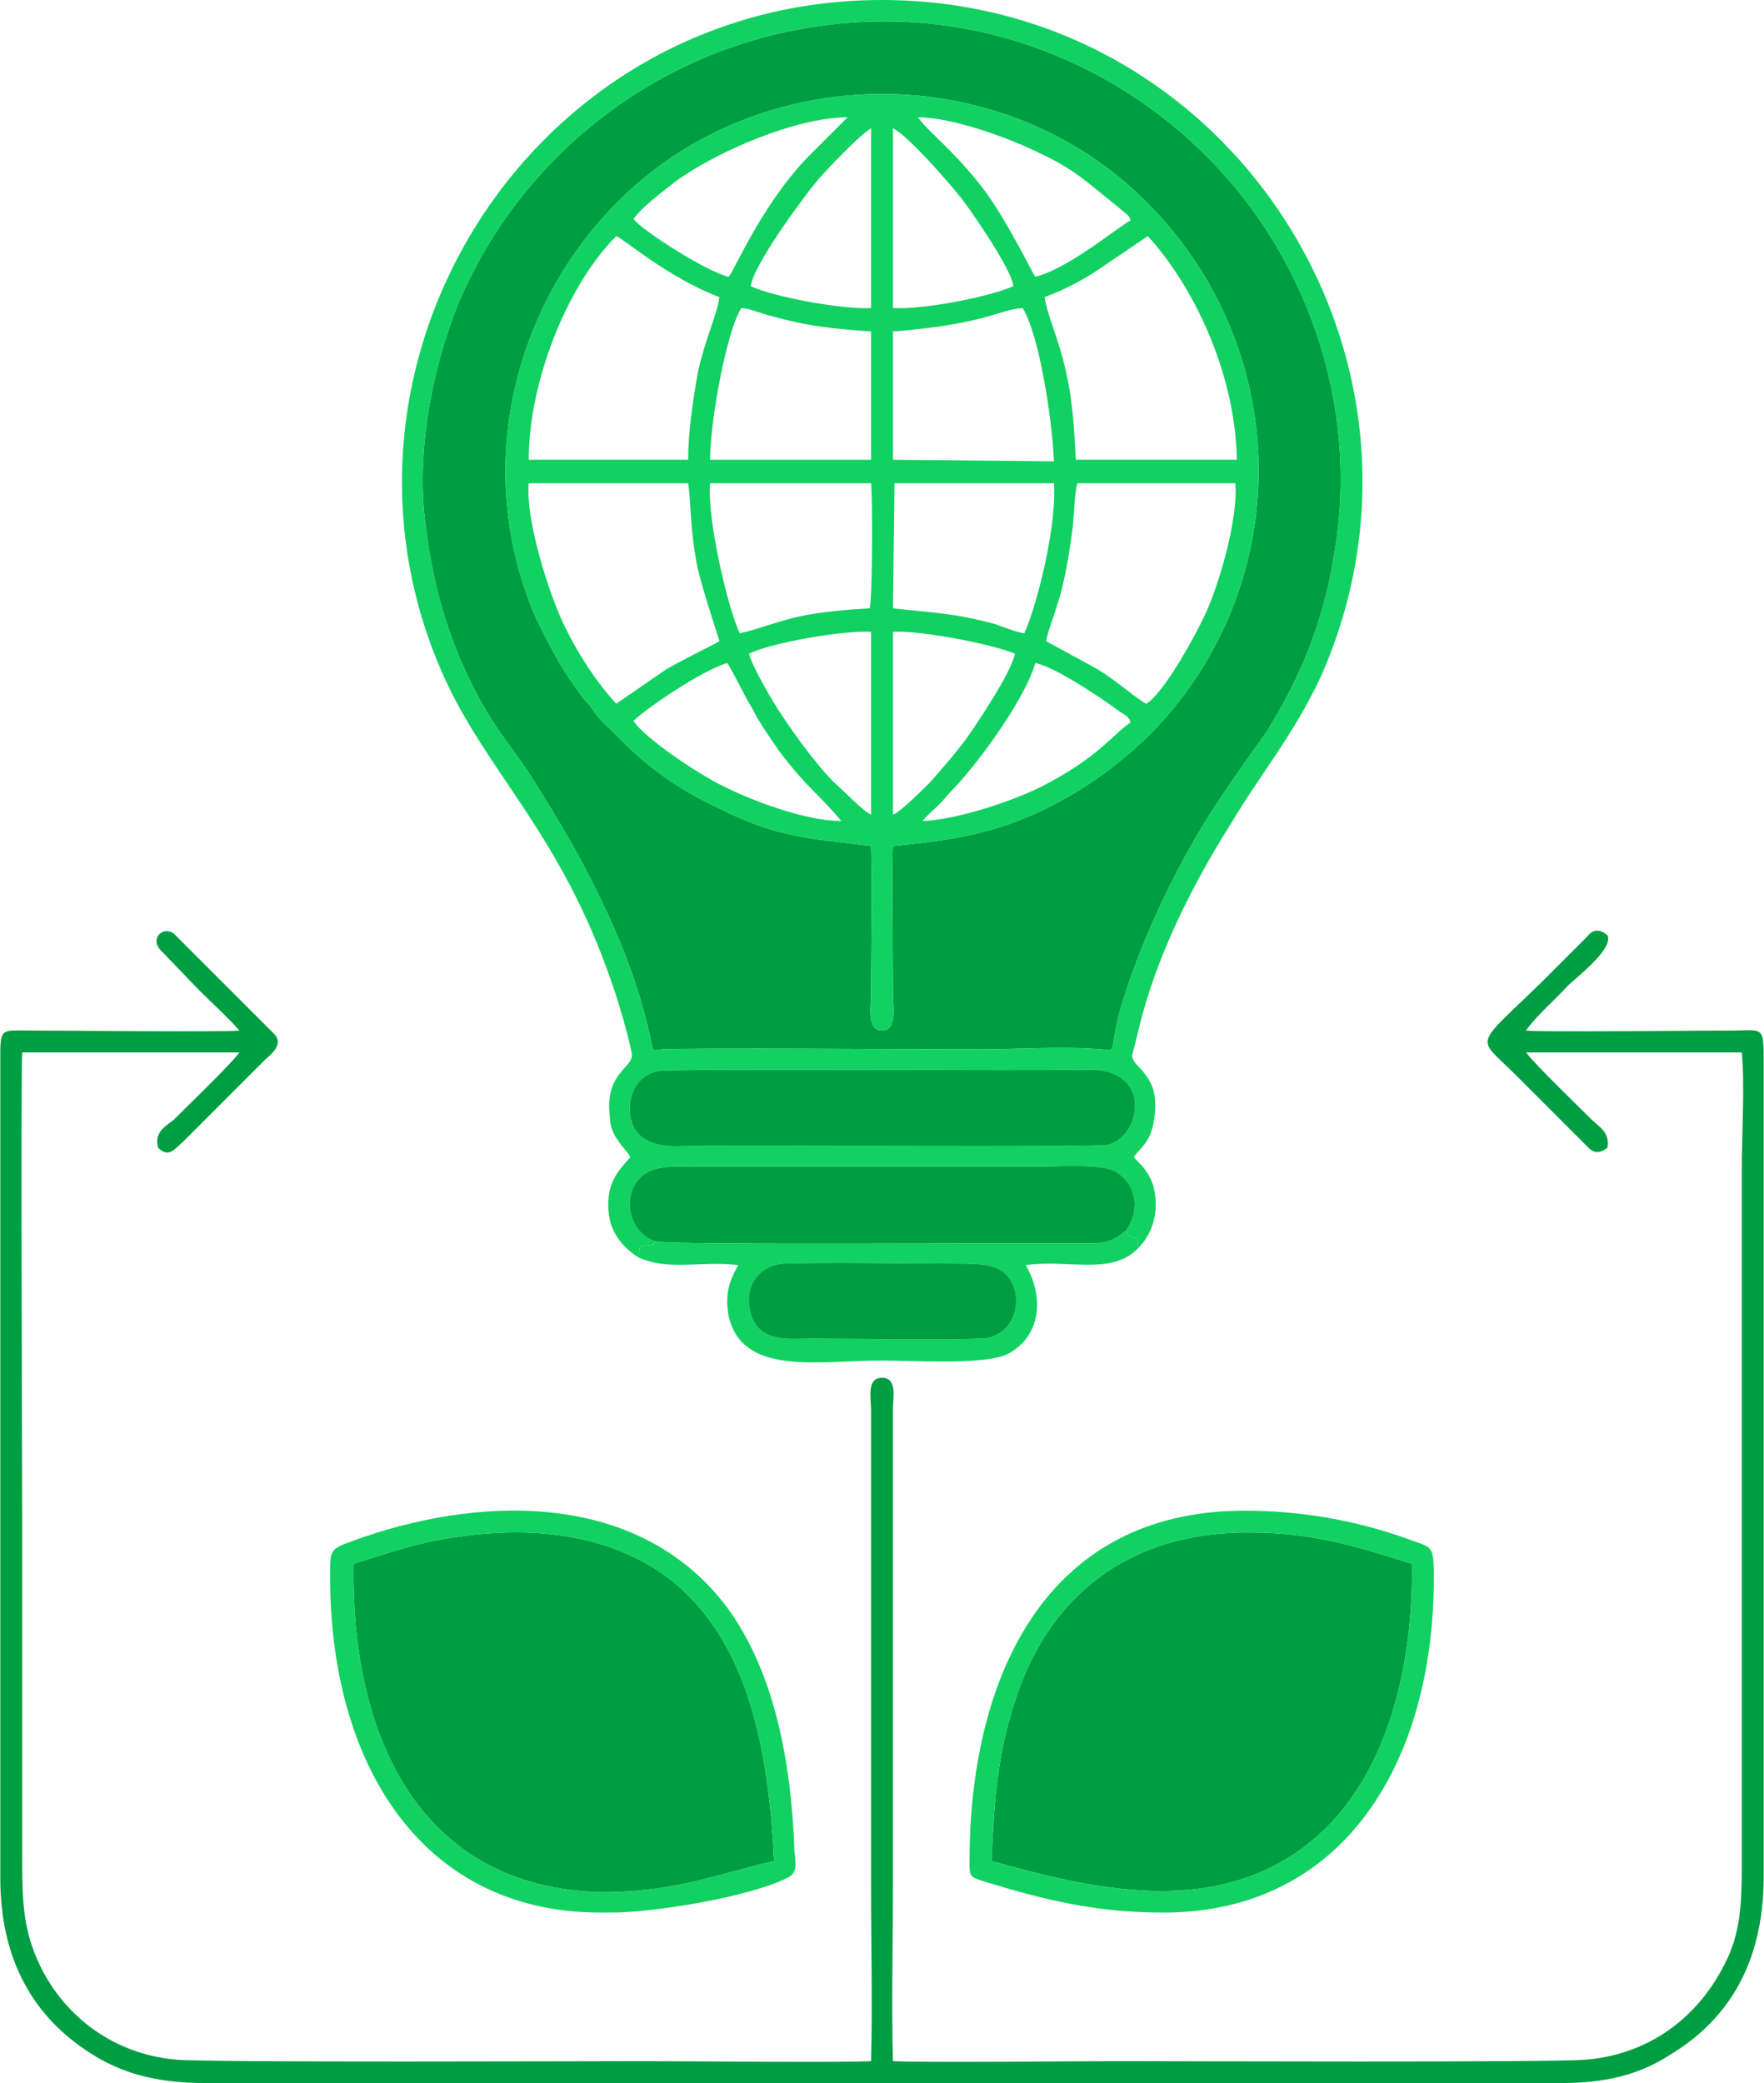
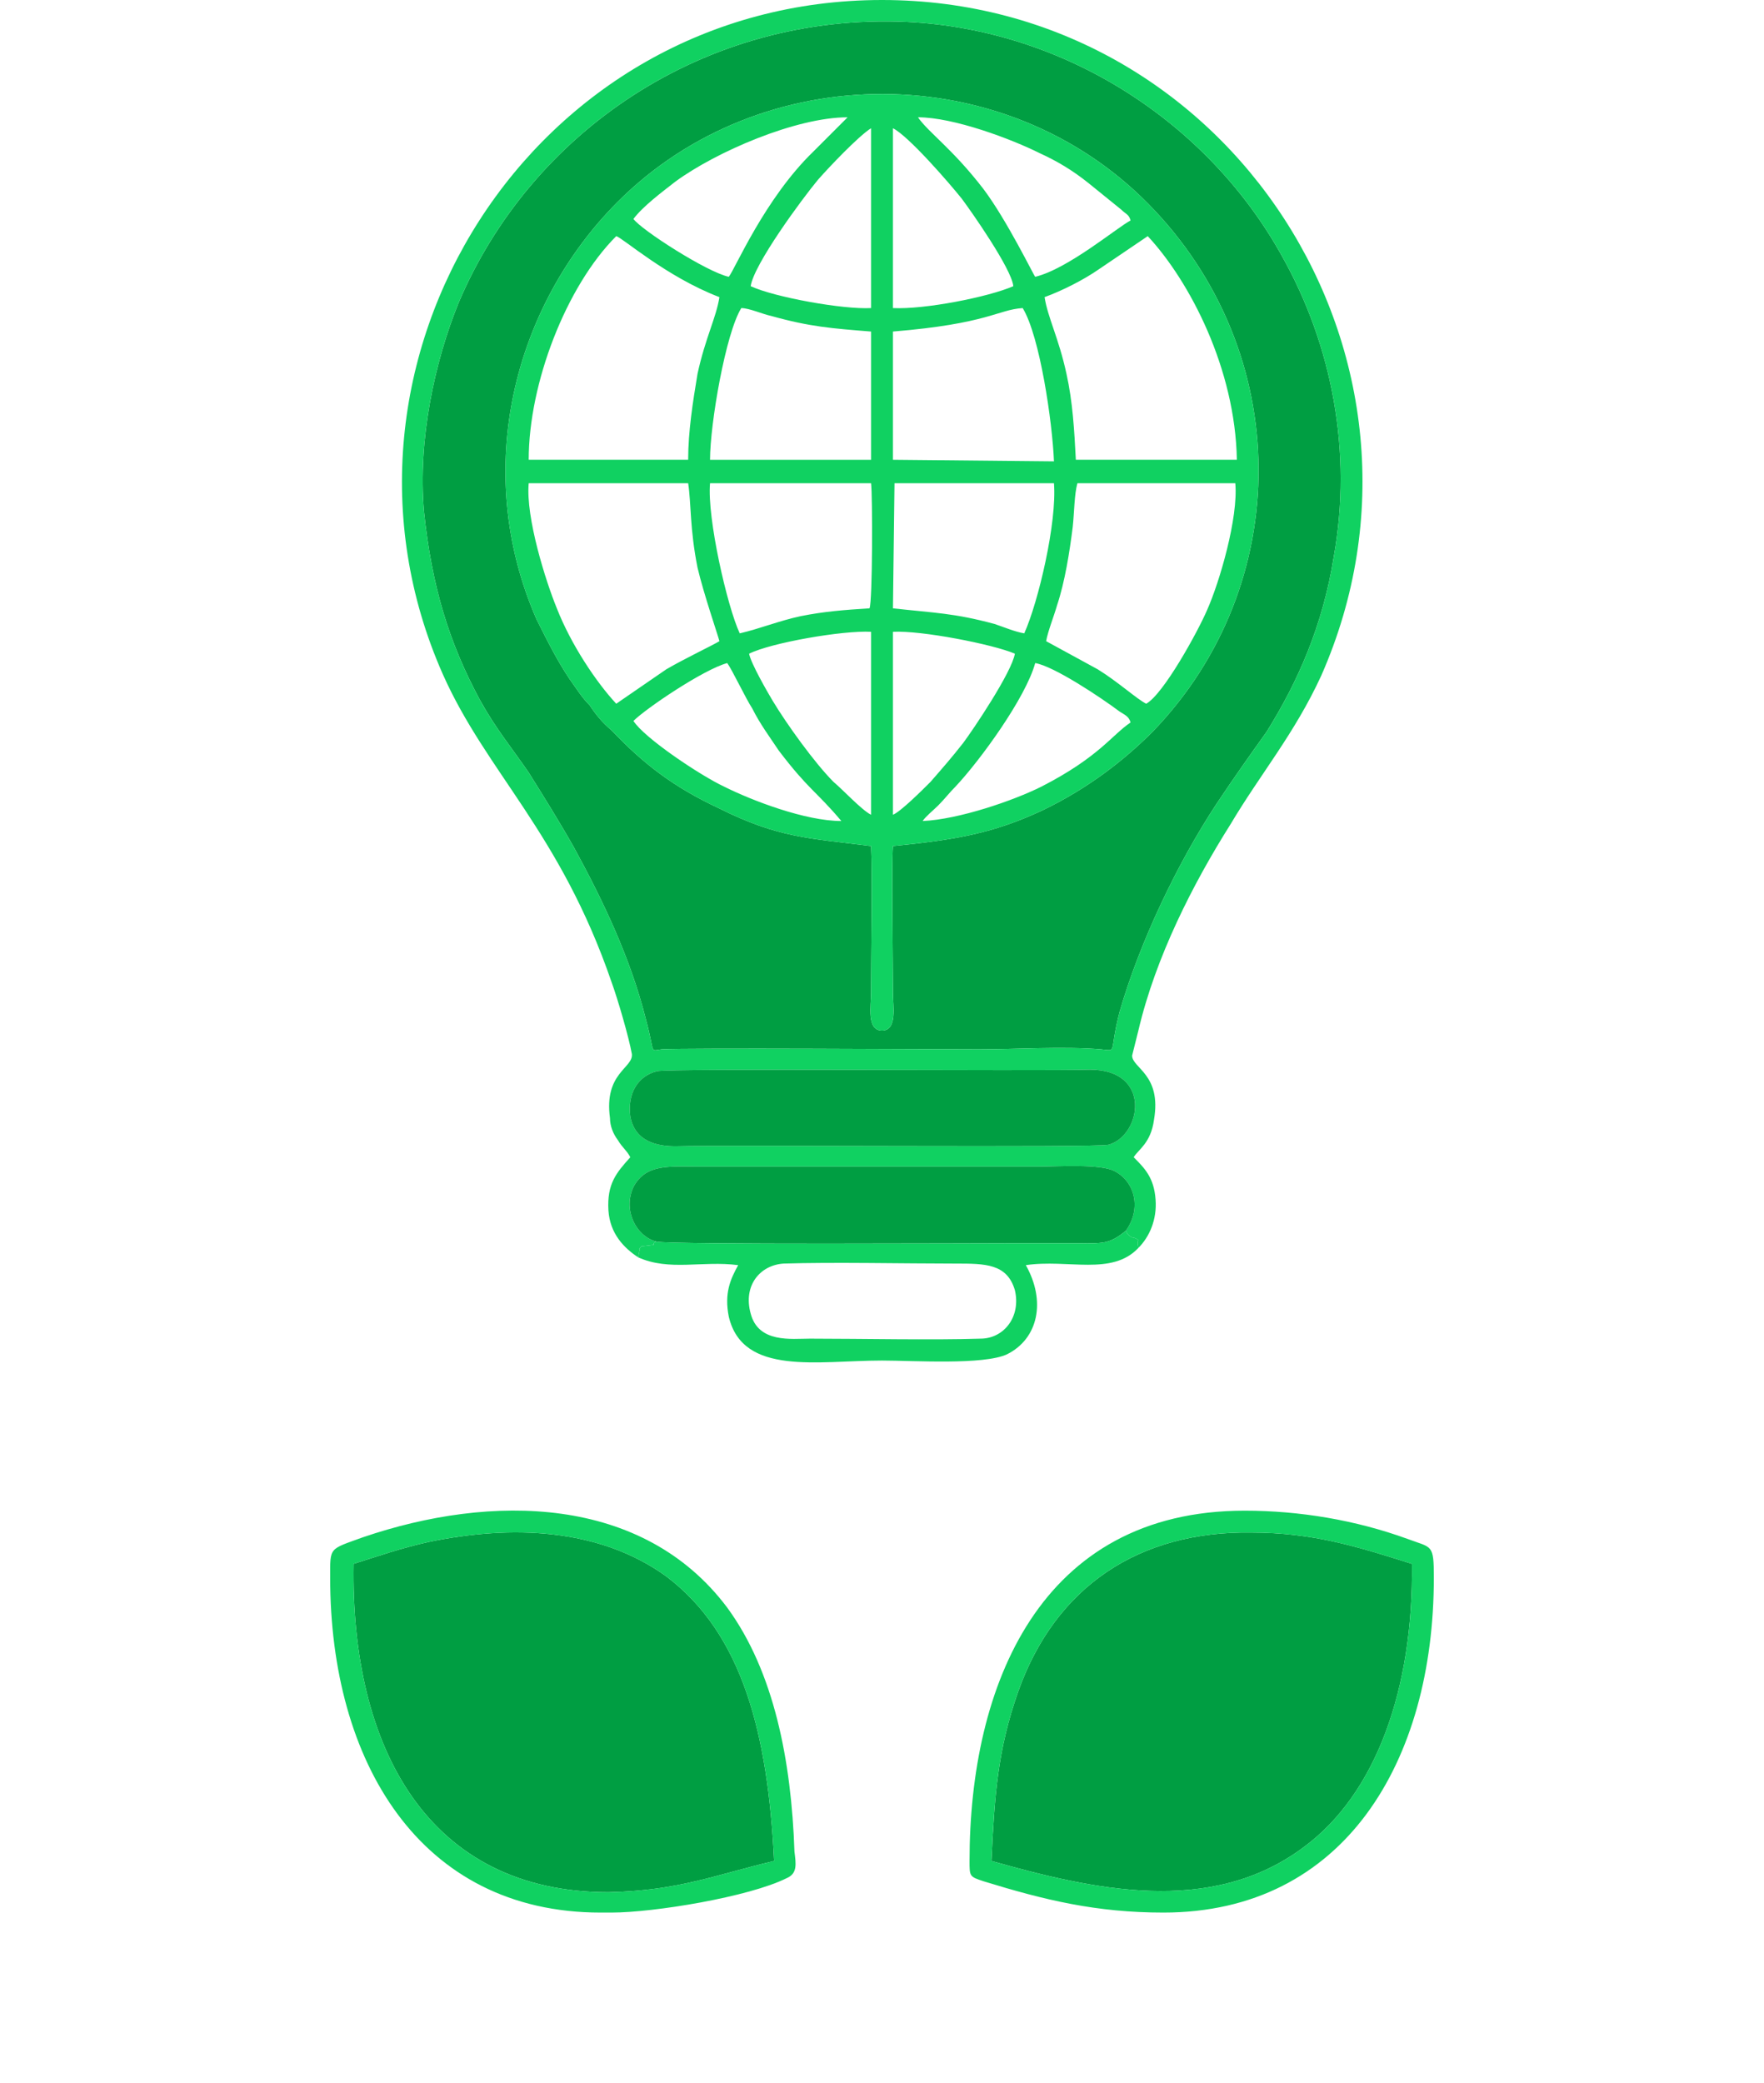
<svg xmlns="http://www.w3.org/2000/svg" xml:space="preserve" width="12.216mm" height="14.42mm" version="1.1" style="shape-rendering:geometricPrecision; text-rendering:geometricPrecision; image-rendering:optimizeQuality; fill-rule:evenodd; clip-rule:evenodd" viewBox="0 0 1128 1332">
  <defs>
    <style type="text/css">
   
    .fil0 {fill:#009E42}
    .fil1 {fill:#10D161}
    .fil2 {fill:#10D161}
   
  </style>
  </defs>
  <g id="Layer_x0020_1">
    <g id="_1520876955520">
      <path class="fil0" d="M557 541c-39,-5 -59,-5 -97,-24 -30,-14 -49,-29 -69,-50 -6,-5 -10,-10 -14,-16 -5,-5 -8,-10 -13,-17 -8,-12 -14,-24 -21,-38 -42,-96 -14,-201 52,-267 92,-92 247,-92 339,1 94,95 94,244 3,338 -18,18 -41,36 -70,50 -32,15 -56,19 -96,23 -1,12 0,73 0,94 0,8 3,24 -7,24 -10,0 -7,-16 -7,-24 0,-25 1,-75 0,-94zm-286 -214c5,48 16,84 36,121 10,18 20,30 31,46 10,16 20,32 29,48 18,33 36,70 46,110 6,22 2,20 10,19 16,-1 176,0 203,0 24,0 54,-2 78,0 11,1 5,3 12,-24 13,-45 37,-95 62,-133 12,-18 22,-32 32,-46 20,-32 36,-68 43,-112 12,-67 -1,-135 -33,-192 -47,-85 -138,-145 -240,-150 -130,-6 -241,71 -287,180 -15,37 -26,87 -22,133z" />
      <path class="fil1" d="M405 461c8,-8 45,-33 60,-37 3,4 12,23 16,29 5,10 11,18 17,27 19,25 24,26 40,45 -23,0 -57,-13 -75,-22 -15,-7 -51,-31 -58,-42zm185 64c2,-3 7,-7 10,-10 4,-4 7,-8 11,-12 16,-17 45,-57 51,-79 12,2 42,22 54,31 3,2 6,3 7,7 -12,8 -20,22 -57,41 -18,9 -53,21 -76,22zm-19 -4l0 -117c18,-1 64,8 78,14 -2,12 -27,49 -33,57 -7,9 -14,17 -21,25 -5,5 -19,19 -24,21zm-92 -103c14,-7 60,-15 78,-14l0 117c-6,-3 -18,-16 -24,-21 -12,-12 -30,-37 -39,-52 -3,-5 -14,-24 -15,-30zm-6 -13c-8,-17 -21,-74 -19,-96l103 0c1,7 1,76 -1,80 -16,1 -29,2 -44,5 -14,3 -26,8 -39,11zm99 -96l102 0c2,25 -10,76 -19,96 -6,-1 -13,-4 -19,-6 -26,-7 -38,-7 -65,-10l1 -80zm97 101c1,-6 5,-16 7,-23 5,-15 8,-34 10,-50 1,-9 1,-21 3,-28l101 0c2,22 -10,63 -18,81 -6,14 -28,54 -39,60 -6,-3 -18,-14 -31,-22l-33 -18zm-229 -101c2,13 1,29 6,54 4,17 13,43 14,47 -5,3 -22,11 -34,18l-32 22c-13,-14 -29,-38 -38,-61 -7,-17 -20,-58 -18,-80l102 0zm131 -97c61,-5 67,-14 83,-15 11,18 19,73 20,98l-103 -1 0 -82zm-117 82c0,-23 10,-81 20,-97 5,0 14,4 19,5 25,7 39,8 64,10l0 82 -103 0zm214 -104c11,-4 25,-11 35,-18l31 -21c27,29 56,85 57,143l-103 0c-1,-19 -2,-37 -6,-55 -5,-23 -12,-36 -14,-49zm-330 104c0,-49 24,-111 56,-143 4,1 32,26 66,39 -2,13 -9,26 -14,49 -3,18 -6,37 -6,55l-102 0zm233 -212c10,5 36,35 44,45 6,8 32,45 33,56 -16,7 -57,15 -77,14l0 -115zm-91 101c2,-14 33,-56 43,-68 7,-8 26,-28 34,-33l0 115c-18,1 -62,-7 -77,-14zm182 -6c-1,-1 -18,-36 -33,-56 -20,-26 -35,-36 -42,-46 23,0 60,14 78,23 11,5 21,11 31,19l21 17c3,3 5,3 6,7 -8,4 -40,31 -61,36zm-257 -37c6,-8 18,-17 27,-24 26,-19 77,-41 110,-41l-22 22c-31,30 -50,75 -54,80 -14,-3 -56,-30 -61,-37zm152 401c1,19 0,69 0,94 0,8 -3,24 7,24 10,0 7,-16 7,-24 0,-21 -1,-82 0,-94 40,-4 64,-8 96,-23 29,-14 52,-32 70,-50 91,-94 91,-243 -3,-338 -92,-93 -247,-93 -339,-1 -66,66 -94,171 -52,267 7,14 13,26 21,38 5,7 8,12 13,17 4,6 8,11 14,16 20,21 39,36 69,50 38,19 58,19 97,24z" />
-       <path class="fil0" d="M25 1256c-10,-21 -11,-39 -11,-65l0 -222c0,-23 -1,-281 0,-296l139 0c-6,8 -32,33 -42,43 -5,4 -13,8 -10,18 7,7 11,0 16,-4l52 -52c3,-3 12,-9 7,-16l-65 -65c-7,-5 -15,3 -9,10l25 26c8,8 19,18 26,26 -10,1 -112,0 -130,0 -24,0 -23,-3 -23,21l0 521c0,58 26,93 61,114 20,12 42,17 70,17l868 0c27,0 49,-5 69,-18 35,-21 60,-56 60,-114l0 -521c0,-24 0,-20 -23,-20 -19,0 -120,1 -129,0 6,-9 19,-20 27,-29 9,-8 29,-24 25,-32 -5,-4 -9,-4 -13,1l-28 28c-45,44 -43,35 -18,60l47 47c4,4 8,3 12,0 2,-10 -6,-14 -10,-18 -11,-11 -35,-34 -42,-43l138 0c2,21 0,53 0,75l0 445c0,25 -1,44 -11,63 -15,30 -44,57 -88,61 -19,2 -269,1 -296,1 -27,0 -130,1 -148,0 -1,-36 0,-75 0,-112l0 -305c0,-7 3,-20 -7,-20 -10,0 -7,13 -7,21l0 306c0,35 1,74 0,110 -18,1 -121,0 -148,0 -27,0 -278,1 -297,-1 -43,-4 -73,-31 -87,-61z" />
      <path class="fil0" d="M634 1190c64,18 140,36 200,-9 46,-34 70,-101 69,-181 -35,-11 -63,-20 -103,-20 -71,-1 -125,34 -149,102 -13,37 -15,66 -17,108z" />
      <path class="fil0" d="M226 1000c-2,118 48,210 163,210 45,-1 68,-11 106,-20 -4,-81 -20,-145 -69,-182 -43,-31 -99,-33 -152,-22 -18,4 -32,9 -48,14z" />
      <path class="fil1" d="M403 714c-2,-15 5,-26 17,-29 8,-2 242,0 277,-1 40,0 33,42 12,48 -8,2 -243,0 -277,1 -12,0 -26,-3 -29,-19zm-132 -387c-4,-46 7,-96 22,-133 46,-109 157,-186 287,-180 102,5 193,65 240,150 32,57 45,125 33,192 -7,44 -23,80 -43,112 -10,14 -20,28 -32,46 -25,38 -49,88 -62,133 -7,27 -1,25 -12,24 -24,-2 -54,0 -78,0 -27,0 -187,-1 -203,0 -8,1 -4,3 -10,-19 -10,-40 -28,-77 -46,-110 -9,-16 -19,-32 -29,-48 -11,-16 -21,-28 -31,-46 -20,-37 -31,-73 -36,-121zm137 477l1 -5c1,-3 -2,2 1,-2l8 -1c0,-1 0,-2 2,-2 -13,-3 -22,-20 -15,-35 8,-15 23,-13 42,-13l216 0c13,0 41,-2 50,3 13,7 17,24 7,38l1 2c4,4 3,1 7,4 -1,2 0,4 0,5 7,-7 12,-18 11,-31 -1,-14 -7,-20 -14,-27 3,-5 11,-9 13,-24 5,-29 -14,-33 -14,-41 1,-4 3,-12 4,-16 11,-47 35,-94 59,-132 19,-32 41,-58 58,-95 89,-202 -58,-432 -281,-432 -224,0 -369,232 -281,431 28,63 75,101 108,197 4,11 11,35 13,46 1,9 -18,12 -14,41 0,5 2,10 5,14 3,5 6,7 8,11 -9,10 -15,17 -14,34 1,15 10,24 19,30z" />
      <path class="fil0" d="M420 794c10,2 203,1 230,1 13,0 26,0 38,0 17,0 21,1 32,-8 10,-14 6,-31 -7,-38 -9,-5 -37,-3 -50,-3l-216 0c-19,0 -34,-2 -42,13 -7,15 2,32 15,35z" />
      <path class="fil0" d="M403 714c3,16 17,19 29,19 34,-1 269,1 277,-1 21,-6 28,-48 -12,-48 -35,1 -269,-1 -277,1 -12,3 -19,14 -17,29z" />
      <path class="fil2" d="M480 840c-5,-18 6,-31 21,-32 31,-1 77,0 110,0 19,0 33,0 38,17 4,17 -7,31 -22,31 -30,1 -77,0 -109,0 -12,0 -33,3 -38,-16zm154 350c2,-42 4,-71 17,-108 24,-68 78,-103 149,-102 40,0 68,9 103,20 1,80 -23,147 -69,181 -60,45 -136,27 -200,9zm110 33c116,0 173,-97 173,-214 0,-22 -1,-19 -17,-25 -33,-12 -69,-18 -104,-18 -131,0 -176,112 -176,224 0,10 0,10 9,13 39,12 72,20 115,20zm-518 -223c16,-5 30,-10 48,-14 53,-11 109,-9 152,22 49,37 65,101 69,182 -38,9 -61,19 -106,20 -115,0 -165,-92 -163,-210zm-15 9c0,117 57,214 173,214l7 0c27,0 88,-10 112,-22 7,-3 6,-9 5,-17 -2,-58 -13,-115 -43,-156 -54,-72 -151,-73 -233,-45 -22,8 -21,6 -21,26zm209 -215c-2,0 -2,1 -2,2l-8 1c-3,4 0,-1 -1,2l-1 5c20,9 41,2 64,5 -5,9 -9,18 -6,33 9,38 57,28 98,28 20,0 65,3 80,-4 20,-10 25,-34 12,-57 27,-4 55,7 72,-11 0,-1 -1,-3 0,-5 -4,-3 -3,0 -7,-4l-1 -2c-11,9 -15,8 -32,8 -12,0 -25,0 -38,0 -27,0 -220,1 -230,-1z" />
-       <path class="fil0" d="M480 840c5,19 26,16 38,16 32,0 79,1 109,0 15,0 26,-14 22,-31 -5,-17 -19,-17 -38,-17 -33,0 -79,-1 -110,0 -15,1 -26,14 -21,32z" />
    </g>
  </g>
</svg>